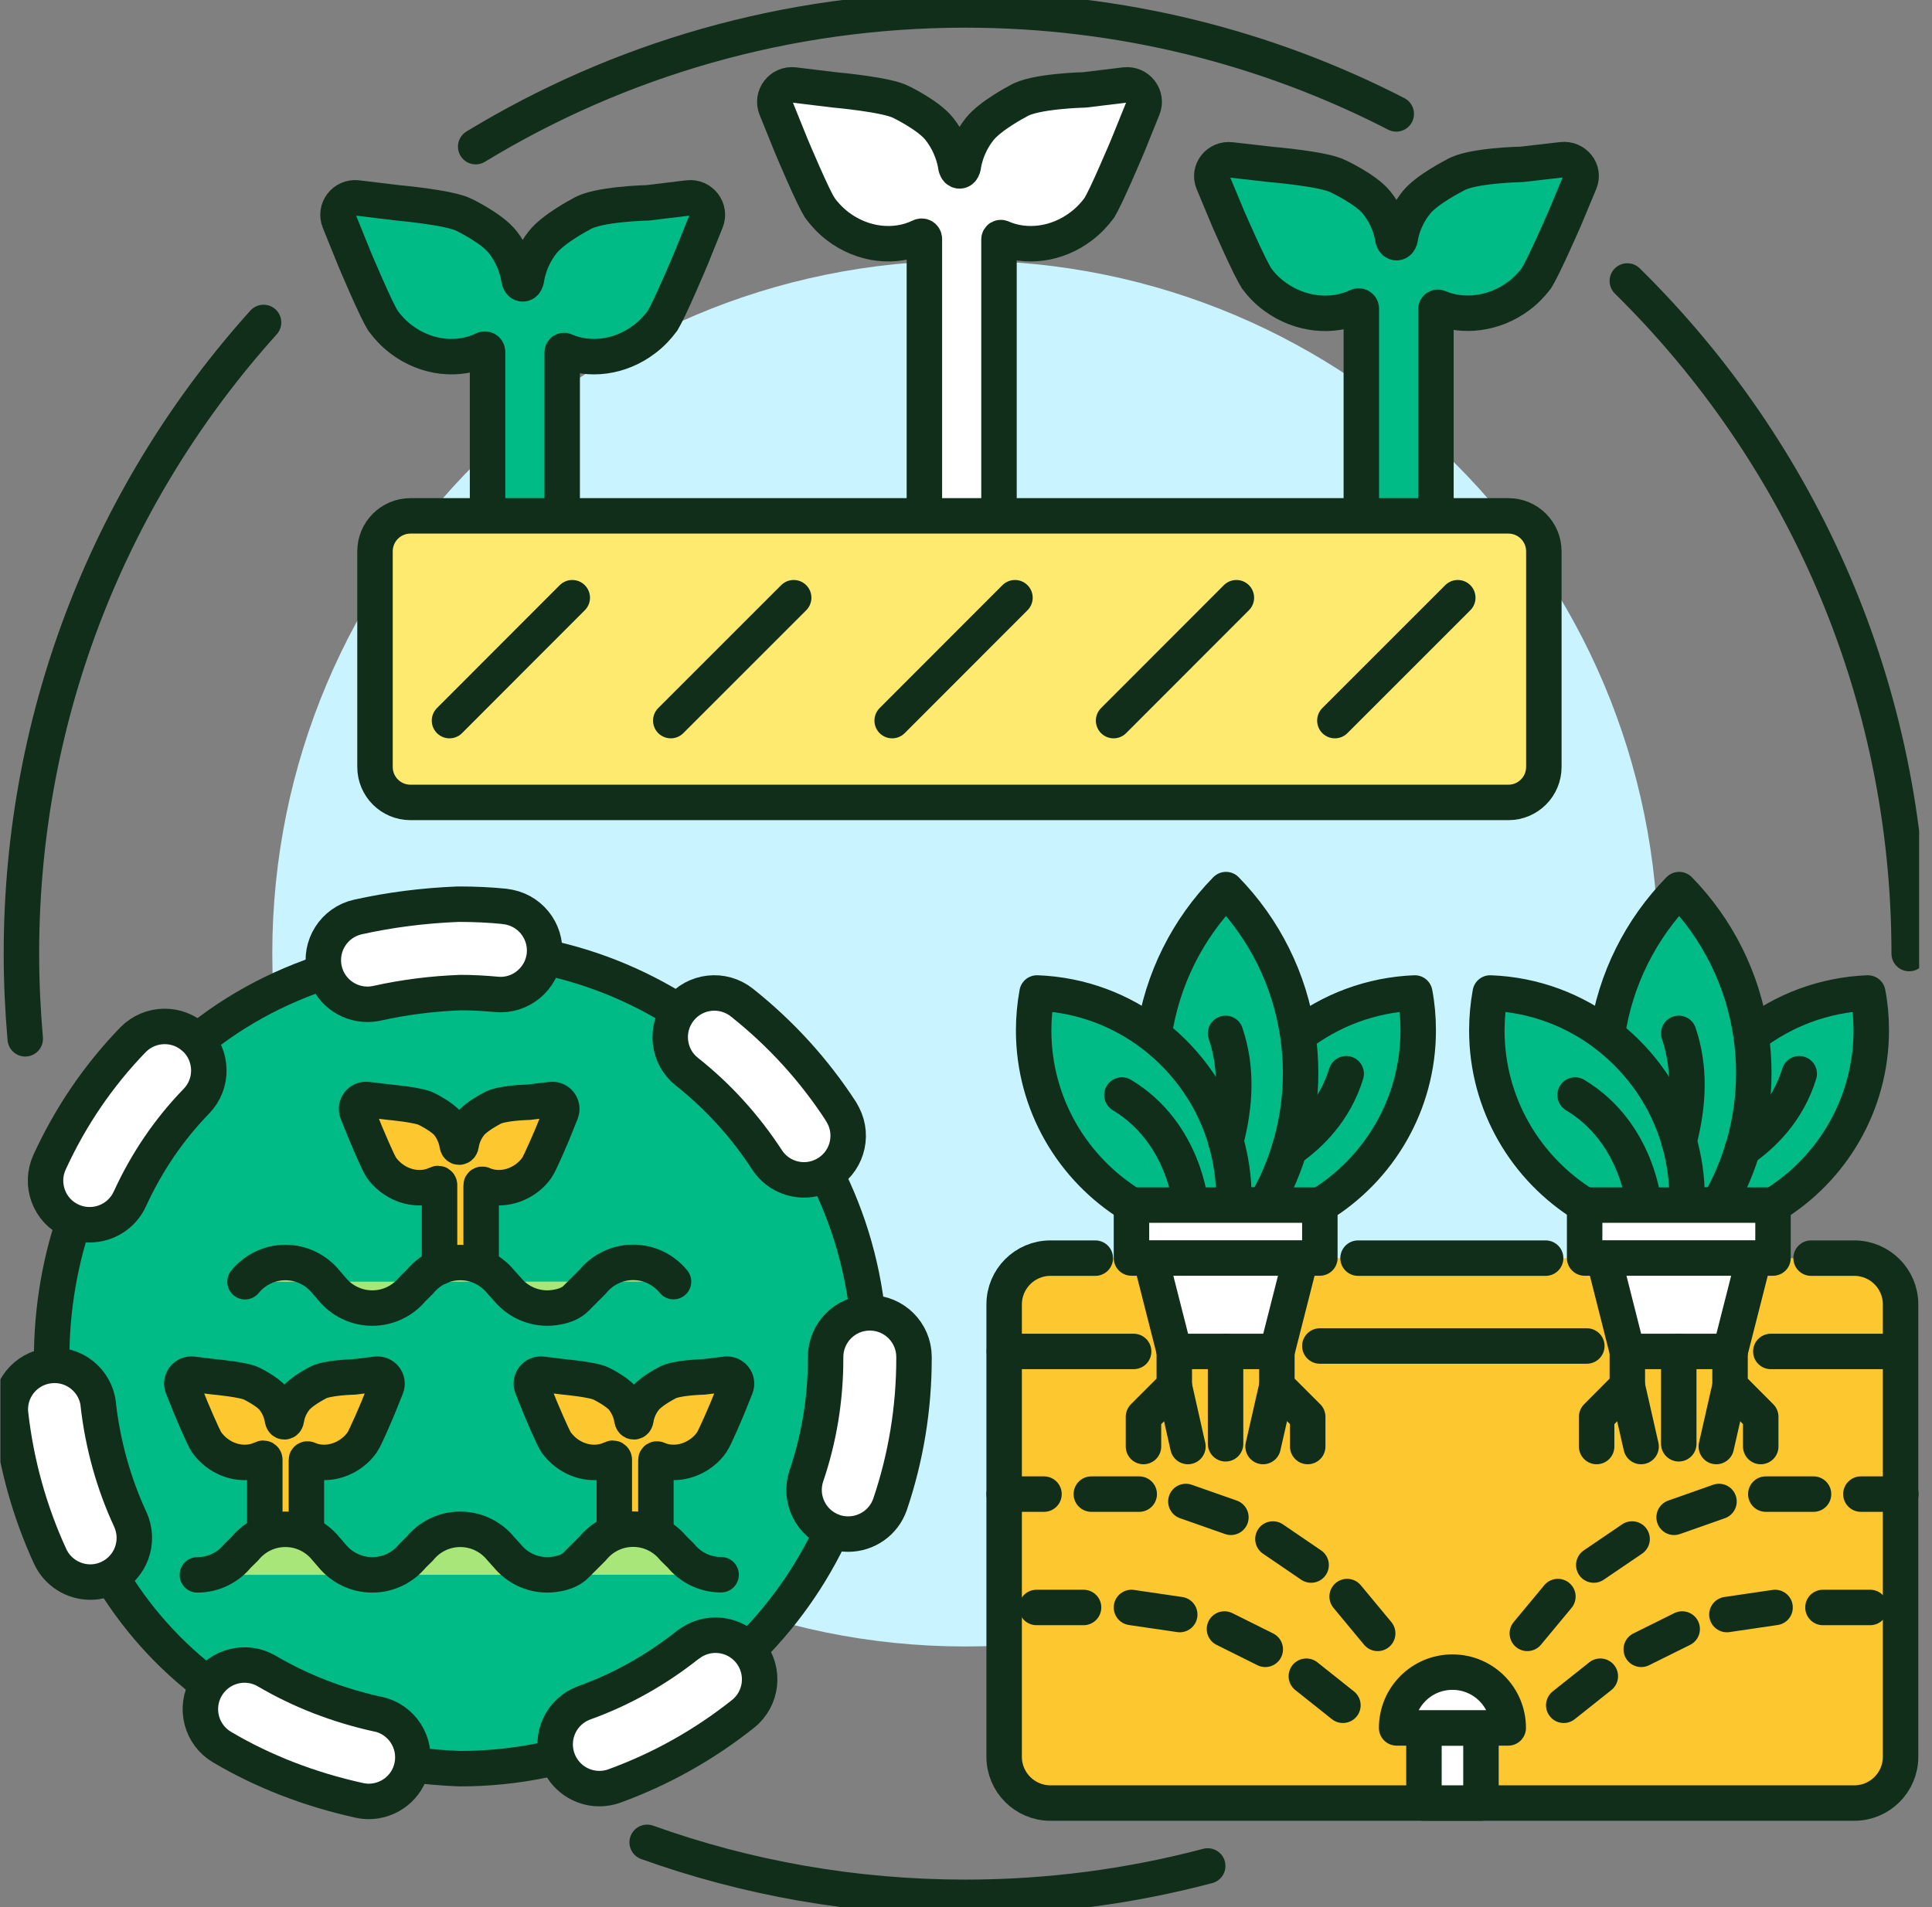
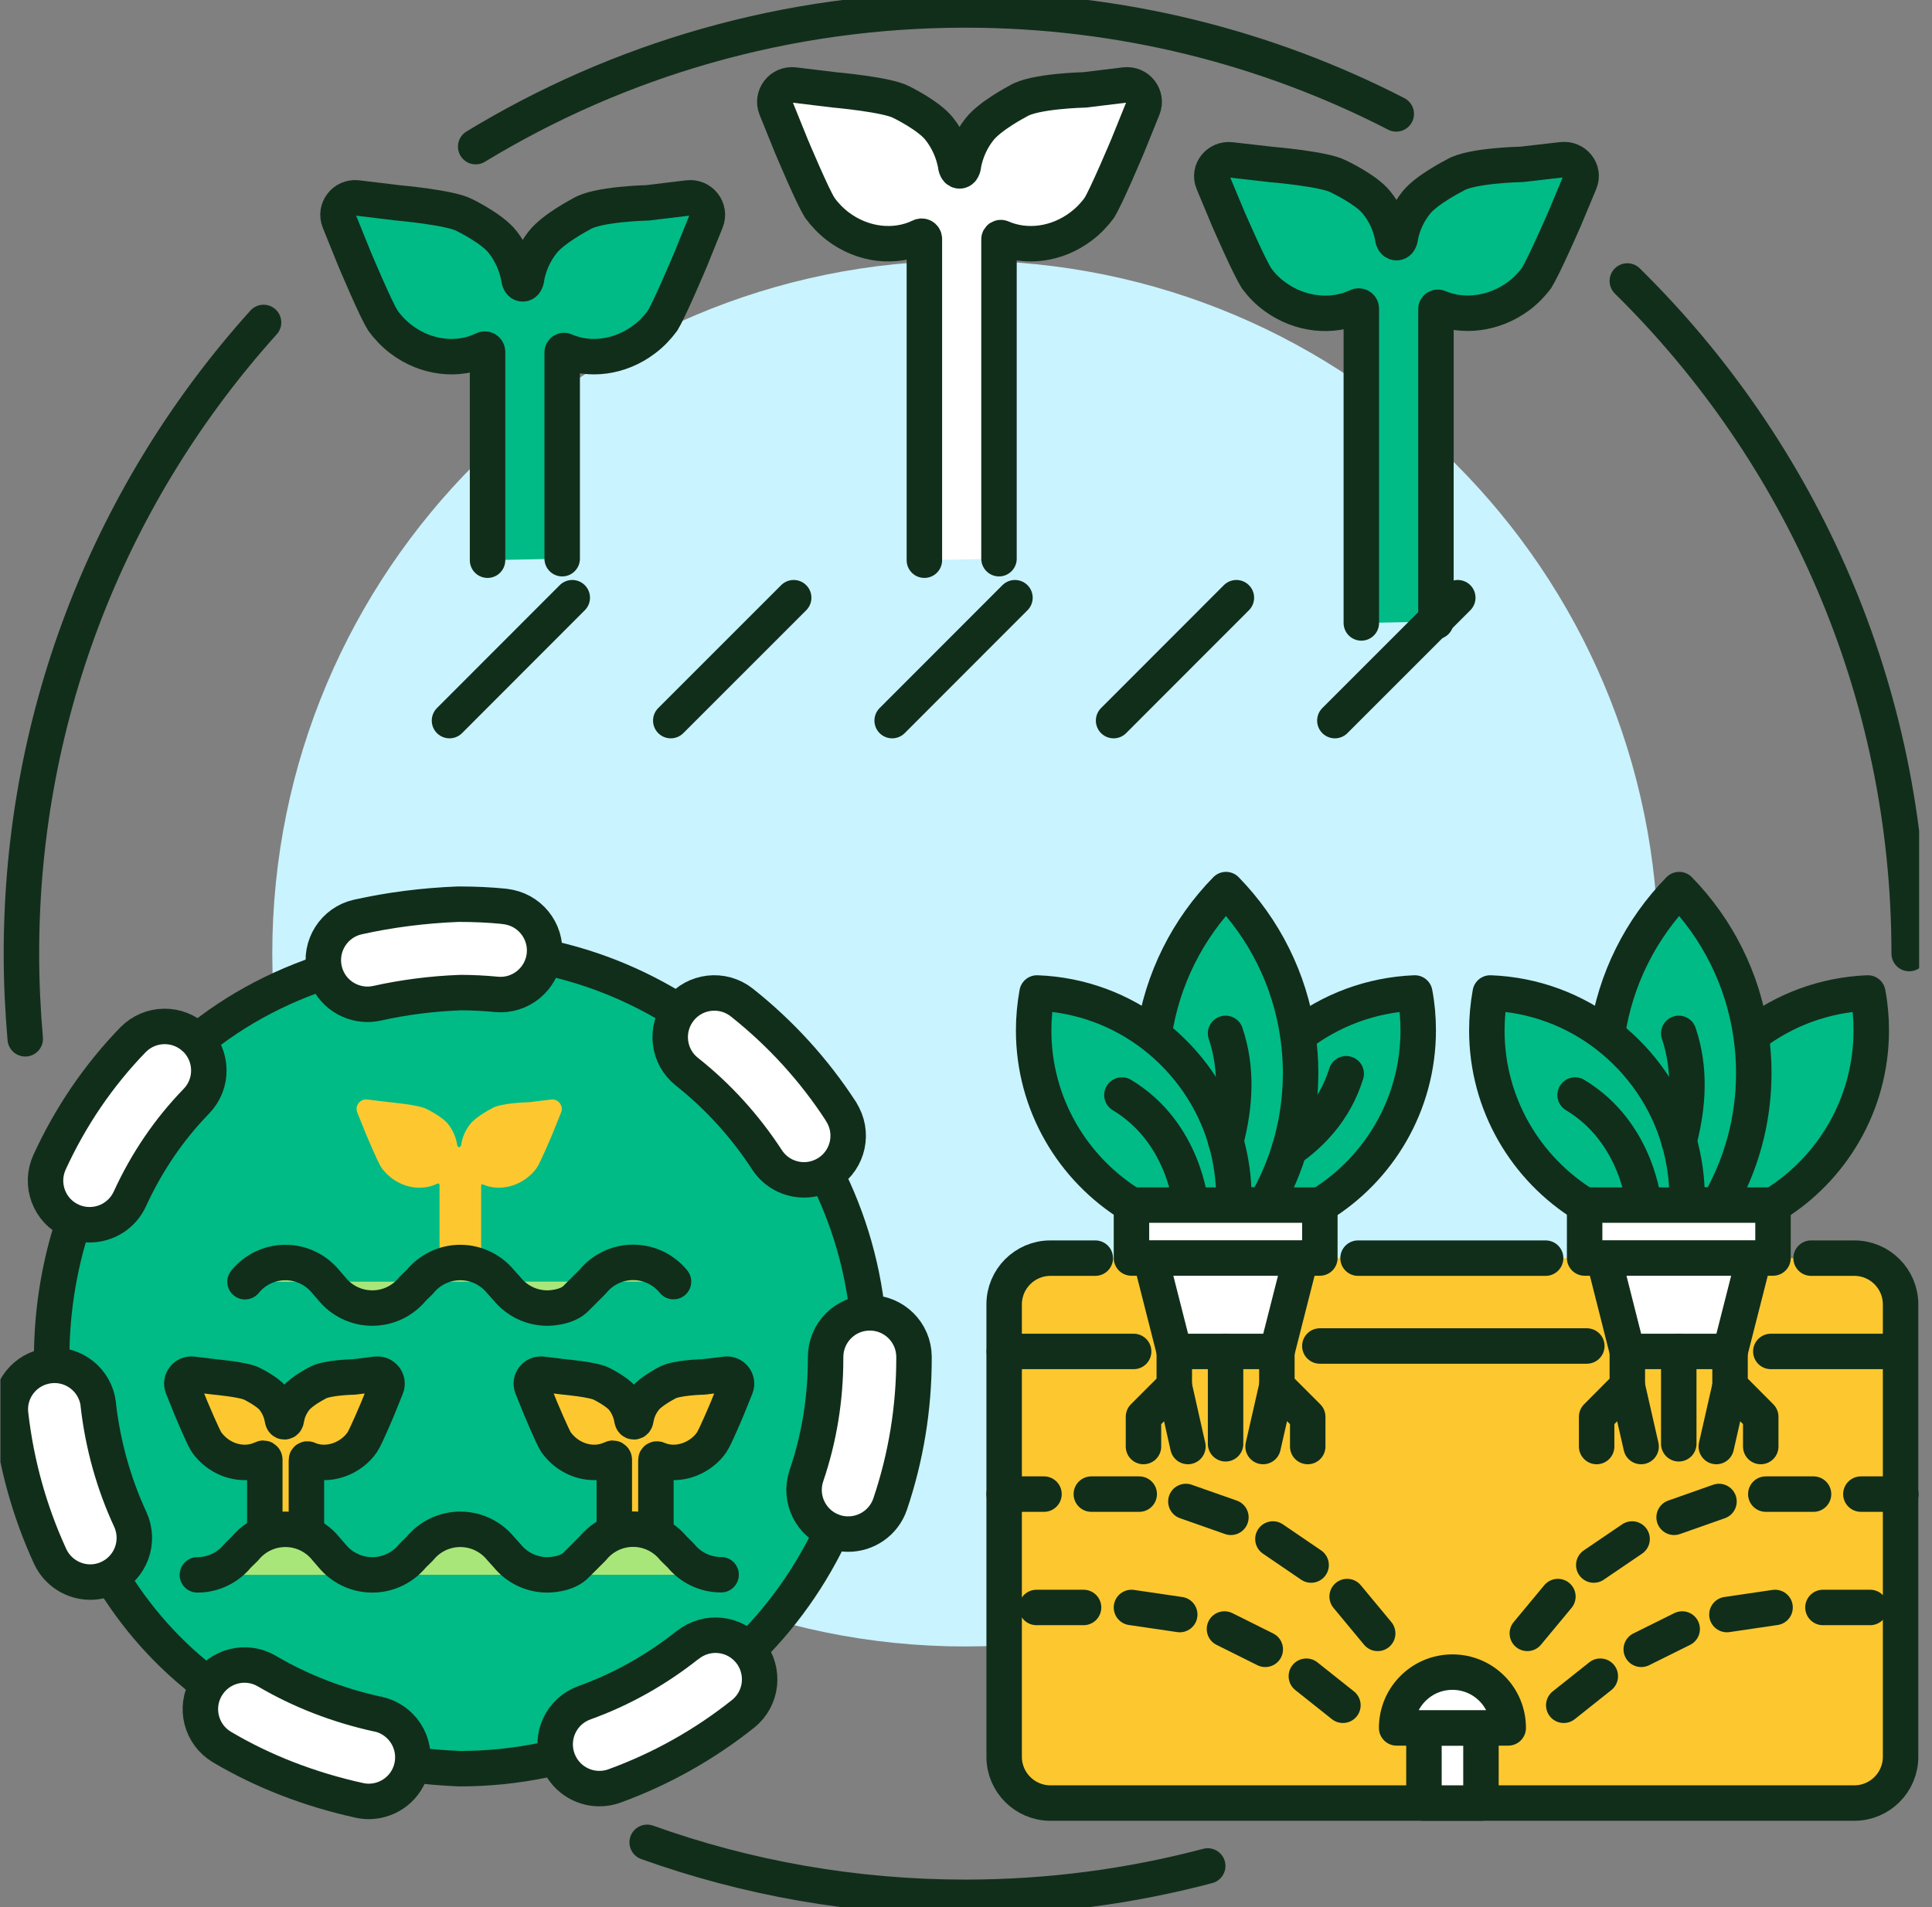
<svg xmlns="http://www.w3.org/2000/svg" width="79" height="78" viewBox="0 0 79 78" fill="none">
  <rect x="0" y="0" width="79" height="78" fill="#808080" stroke="none" />
  <g clip-path="url(#clip0_2750_5023)">
    <path d="M66.542 11.491C73.654 18.492 78.067 28.231 78.067 38.997" stroke="#112E1A" stroke-width="1.45" stroke-linecap="round" stroke-linejoin="round" />
    <path d="M19.451 5.997C25.286 2.449 32.142 0.407 39.471 0.407C45.819 0.407 51.81 1.941 57.093 4.658" stroke="#112E1A" stroke-width="1.45" stroke-linecap="round" stroke-linejoin="round" />
    <path d="M1.032 42.483C0.932 41.334 0.876 40.174 0.876 38.997C0.876 29.073 4.619 20.026 10.777 13.187" stroke="#112E1A" stroke-width="1.45" stroke-linecap="round" stroke-linejoin="round" />
    <path d="M49.384 76.31C46.221 77.147 42.896 77.593 39.471 77.593C34.908 77.593 30.524 76.801 26.463 75.345" stroke="#112E1A" stroke-width="1.45" stroke-linecap="round" stroke-linejoin="round" />
    <path d="M39.471 67.334C55.121 67.334 67.808 54.647 67.808 38.997C67.808 23.347 55.121 10.66 39.471 10.66C23.821 10.66 11.134 23.347 11.134 38.997C11.134 54.647 23.821 67.334 39.471 67.334Z" fill="#C9F3FF" />
    <path d="M74.056 51.453H75.824C76.867 51.453 77.715 52.301 77.715 53.344V71.847C77.715 72.89 76.867 73.738 75.824 73.738H42.952C41.908 73.738 41.06 72.89 41.06 71.847V53.344C41.06 52.301 41.908 51.453 42.952 51.453H44.787" fill="#FDC82F" />
    <path d="M74.056 51.453H75.824C76.867 51.453 77.715 52.301 77.715 53.344V71.847C77.715 72.89 76.867 73.738 75.824 73.738H42.952C41.908 73.738 41.06 72.89 41.06 71.847V53.344C41.06 52.301 41.908 51.453 42.952 51.453H44.787" stroke="#112E1A" stroke-width="1.45" stroke-linecap="round" stroke-linejoin="round" />
    <path d="M55.531 51.453H63.201" stroke="#112E1A" stroke-width="1.45" stroke-linecap="round" stroke-linejoin="round" />
    <path d="M41.066 55.269H46.355" stroke="#112E1A" stroke-width="1.45" stroke-linecap="round" stroke-linejoin="round" />
    <path d="M77.659 55.269H72.41" stroke="#112E1A" stroke-width="1.45" stroke-linecap="round" stroke-linejoin="round" />
    <path d="M53.969 55.046H64.885" stroke="#112E1A" stroke-width="1.45" stroke-linecap="round" stroke-linejoin="round" />
    <path d="M53.071 42.35C54.404 41.318 56.055 40.682 57.851 40.609C57.946 41.106 57.991 41.614 57.991 42.138C57.991 45.167 56.379 47.828 53.969 49.295H49.557" fill="#00BB86" />
    <path d="M53.071 42.35C54.404 41.318 56.055 40.682 57.851 40.609C57.946 41.106 57.991 41.614 57.991 42.138C57.991 45.167 56.379 47.828 53.969 49.295H49.557" stroke="#112E1A" stroke-width="1.45" stroke-linecap="round" stroke-linejoin="round" />
    <path d="M47.185 42.344C47.515 40.04 48.575 37.971 50.131 36.381C51.682 37.971 52.741 40.04 53.071 42.344C53.143 42.846 53.182 43.359 53.182 43.878C53.182 45.853 52.652 47.694 51.721 49.283H48.301" fill="#00BB86" />
    <path d="M47.185 42.344C47.515 40.04 48.575 37.971 50.131 36.381C51.682 37.971 52.741 40.04 53.071 42.344C53.143 42.846 53.182 43.359 53.182 43.878C53.182 45.853 52.652 47.694 51.721 49.283H48.301" stroke="#112E1A" stroke-width="1.45" stroke-linecap="round" stroke-linejoin="round" />
    <path d="M46.265 49.283C43.867 47.805 42.266 45.161 42.266 42.138C42.266 41.614 42.316 41.106 42.405 40.609C44.201 40.676 45.852 41.312 47.186 42.344C48.58 43.426 49.634 44.932 50.131 46.678C50.337 47.409 50.454 48.185 50.454 48.982C50.454 49.083 50.454 49.183 50.454 49.283" fill="#00BB86" />
    <path d="M46.265 49.283C43.867 47.805 42.266 45.161 42.266 42.138C42.266 41.614 42.316 41.106 42.405 40.609C44.201 40.676 45.852 41.312 47.186 42.344C48.58 43.426 49.634 44.932 50.131 46.678C50.337 47.409 50.454 48.185 50.454 48.982C50.454 49.083 50.454 49.183 50.454 49.283" stroke="#112E1A" stroke-width="1.45" stroke-linecap="round" stroke-linejoin="round" />
    <path d="M48.692 49.3C48.692 49.3 48.458 46.333 45.875 44.782" stroke="#112E1A" stroke-width="1.45" stroke-linecap="round" stroke-linejoin="round" />
    <path d="M50.114 42.261C50.594 43.677 50.522 45.161 50.125 46.678" stroke="#112E1A" stroke-width="1.45" stroke-linecap="round" stroke-linejoin="round" />
    <path d="M52.72 47.002C53.568 46.416 54.577 45.434 55.046 43.912" stroke="#112E1A" stroke-width="1.45" stroke-linecap="round" stroke-linejoin="round" />
    <path d="M47.047 51.453L48.017 55.269H52.218L53.188 51.453" fill="white" />
    <path d="M47.047 51.453L48.017 55.269H52.218L53.188 51.453" stroke="#112E1A" stroke-width="1.45" stroke-linecap="round" stroke-linejoin="round" />
    <path d="M53.969 49.283H46.266V51.448H53.969V49.283Z" fill="white" stroke="#112E1A" stroke-width="1.45" stroke-linecap="round" stroke-linejoin="round" />
    <path d="M50.114 59.045V55.269" stroke="#112E1A" stroke-width="1.45" stroke-linecap="round" stroke-linejoin="round" />
    <path d="M48.017 55.269V56.68L46.757 57.941V59.157" stroke="#112E1A" stroke-width="1.45" stroke-linecap="round" stroke-linejoin="round" />
    <path d="M48.017 56.68L48.574 59.157" stroke="#112E1A" stroke-width="1.45" stroke-linecap="round" stroke-linejoin="round" />
    <path d="M52.212 55.269V56.68L53.473 57.941V59.157" stroke="#112E1A" stroke-width="1.45" stroke-linecap="round" stroke-linejoin="round" />
    <path d="M52.212 56.68L51.648 59.157" stroke="#112E1A" stroke-width="1.45" stroke-linecap="round" stroke-linejoin="round" />
    <path d="M71.596 42.35C72.929 41.318 74.58 40.682 76.376 40.609C76.471 41.106 76.516 41.614 76.516 42.138C76.516 45.167 74.904 47.828 72.494 49.295H69.181" fill="#00BB86" />
    <path d="M71.596 42.35C72.929 41.318 74.58 40.682 76.376 40.609C76.471 41.106 76.516 41.614 76.516 42.138C76.516 45.167 74.904 47.828 72.494 49.295H69.181" stroke="#112E1A" stroke-width="1.45" stroke-linecap="round" stroke-linejoin="round" />
    <path d="M65.717 42.344C66.046 40.04 67.106 37.971 68.662 36.381C70.213 37.971 71.273 40.04 71.602 42.344C71.674 42.846 71.713 43.359 71.713 43.878C71.713 45.853 71.183 47.694 70.252 49.283H65.918" fill="#00BB86" />
    <path d="M65.717 42.344C66.046 40.04 67.106 37.971 68.662 36.381C70.213 37.971 71.273 40.04 71.602 42.344C71.674 42.846 71.713 43.359 71.713 43.878C71.713 45.853 71.183 47.694 70.252 49.283H65.918" stroke="#112E1A" stroke-width="1.45" stroke-linecap="round" stroke-linejoin="round" />
    <path d="M64.796 49.283C62.398 47.805 60.797 45.161 60.797 42.138C60.797 41.614 60.847 41.106 60.936 40.609C62.733 40.676 64.384 41.312 65.717 42.344C67.111 43.426 68.166 44.932 68.662 46.678C68.868 47.409 68.986 48.185 68.986 48.982C68.986 49.083 68.986 49.183 68.986 49.283" fill="#00BB86" />
    <path d="M64.796 49.283C62.398 47.805 60.797 45.161 60.797 42.138C60.797 41.614 60.847 41.106 60.936 40.609C62.733 40.676 64.384 41.312 65.717 42.344C67.111 43.426 68.166 44.932 68.662 46.678C68.868 47.409 68.986 48.185 68.986 48.982C68.986 49.083 68.986 49.183 68.986 49.283" stroke="#112E1A" stroke-width="1.45" stroke-linecap="round" stroke-linejoin="round" />
    <path d="M67.223 49.3C67.223 49.3 66.989 46.333 64.406 44.782" stroke="#112E1A" stroke-width="1.45" stroke-linecap="round" stroke-linejoin="round" />
    <path d="M68.645 42.261C69.125 43.677 69.053 45.161 68.657 46.678" stroke="#112E1A" stroke-width="1.45" stroke-linecap="round" stroke-linejoin="round" />
-     <path d="M71.245 47.002C72.093 46.416 73.103 45.434 73.571 43.912" stroke="#112E1A" stroke-width="1.45" stroke-linecap="round" stroke-linejoin="round" />
    <path d="M65.577 51.453L66.542 55.269H70.748L71.719 51.453" fill="white" />
    <path d="M65.577 51.453L66.542 55.269H70.748L71.719 51.453" stroke="#112E1A" stroke-width="1.45" stroke-linecap="round" stroke-linejoin="round" />
    <path d="M72.499 49.283H64.796V51.448H72.499V49.283Z" fill="white" stroke="#112E1A" stroke-width="1.45" stroke-linecap="round" stroke-linejoin="round" />
    <path d="M68.645 59.045V55.269" stroke="#112E1A" stroke-width="1.45" stroke-linecap="round" stroke-linejoin="round" />
    <path d="M66.542 55.269V56.68L65.287 57.941V59.157" stroke="#112E1A" stroke-width="1.45" stroke-linecap="round" stroke-linejoin="round" />
    <path d="M66.542 56.68L67.105 59.157" stroke="#112E1A" stroke-width="1.45" stroke-linecap="round" stroke-linejoin="round" />
    <path d="M70.742 55.269V56.68L71.997 57.941V59.157" stroke="#112E1A" stroke-width="1.45" stroke-linecap="round" stroke-linejoin="round" />
    <path d="M70.743 56.68L70.18 59.157" stroke="#112E1A" stroke-width="1.45" stroke-linecap="round" stroke-linejoin="round" />
    <path d="M63.942 69.739L65.437 68.55" stroke="#112E1A" stroke-width="1.45" stroke-linecap="round" stroke-linejoin="round" />
    <path d="M67.111 67.451L68.785 66.62" stroke="#112E1A" stroke-width="1.45" stroke-linecap="round" stroke-linejoin="round" />
    <path d="M70.614 66.029L72.583 65.739" stroke="#112E1A" stroke-width="1.45" stroke-linecap="round" stroke-linejoin="round" />
    <path d="M74.541 65.739H76.471" stroke="#112E1A" stroke-width="1.45" stroke-linecap="round" stroke-linejoin="round" />
    <path d="M62.453 66.799L63.703 65.293" stroke="#112E1A" stroke-width="1.45" stroke-linecap="round" stroke-linejoin="round" />
    <path d="M65.17 64.004L66.737 62.939" stroke="#112E1A" stroke-width="1.45" stroke-linecap="round" stroke-linejoin="round" />
    <path d="M68.455 62.052L70.29 61.405" stroke="#112E1A" stroke-width="1.45" stroke-linecap="round" stroke-linejoin="round" />
    <path d="M72.204 61.103H74.156" stroke="#112E1A" stroke-width="1.45" stroke-linecap="round" stroke-linejoin="round" />
    <path d="M76.092 61.103H77.726" stroke="#112E1A" stroke-width="1.45" stroke-linecap="round" stroke-linejoin="round" />
    <path d="M56.334 66.799L55.085 65.293" stroke="#112E1A" stroke-width="1.45" stroke-linecap="round" stroke-linejoin="round" />
    <path d="M53.612 64.004L52.05 62.939" stroke="#112E1A" stroke-width="1.45" stroke-linecap="round" stroke-linejoin="round" />
    <path d="M50.332 62.052L48.491 61.405" stroke="#112E1A" stroke-width="1.45" stroke-linecap="round" stroke-linejoin="round" />
    <path d="M46.583 61.103H44.625" stroke="#112E1A" stroke-width="1.45" stroke-linecap="round" stroke-linejoin="round" />
    <path d="M42.689 61.103H41.06" stroke="#112E1A" stroke-width="1.45" stroke-linecap="round" stroke-linejoin="round" />
    <path d="M54.912 69.739L53.417 68.55" stroke="#112E1A" stroke-width="1.45" stroke-linecap="round" stroke-linejoin="round" />
    <path d="M51.737 67.451L50.069 66.62" stroke="#112E1A" stroke-width="1.45" stroke-linecap="round" stroke-linejoin="round" />
    <path d="M48.24 66.029L46.266 65.739" stroke="#112E1A" stroke-width="1.45" stroke-linecap="round" stroke-linejoin="round" />
    <path d="M44.307 65.739H42.383" stroke="#112E1A" stroke-width="1.45" stroke-linecap="round" stroke-linejoin="round" />
    <path d="M60.557 70.665H58.226V73.738H60.557V70.665Z" fill="white" stroke="#112E1A" stroke-width="1.45" stroke-linecap="round" stroke-linejoin="round" />
    <path d="M61.672 70.665C61.672 69.404 60.651 68.383 59.391 68.383C58.13 68.383 57.109 69.404 57.109 70.665H61.672Z" fill="white" stroke="#112E1A" stroke-width="1.45" stroke-linecap="round" stroke-linejoin="round" />
    <path d="M35.572 55.559C35.572 64.824 28.064 72.332 18.799 72.332C-3.453 71.451 -3.447 39.661 18.799 38.779C28.064 38.779 35.572 46.288 35.572 55.553V55.559Z" fill="#00BB86" stroke="#112E1A" stroke-width="1.45" stroke-linecap="round" stroke-linejoin="round" />
    <path d="M7.993 42.489C7.279 41.792 6.136 41.809 5.438 42.523C4.033 43.973 2.884 45.658 2.025 47.532C1.612 48.441 2.008 49.512 2.917 49.925C3.163 50.036 3.414 50.087 3.665 50.087C4.351 50.087 5.003 49.696 5.31 49.032C5.996 47.532 6.911 46.188 8.027 45.038C8.724 44.325 8.707 43.181 7.993 42.484V42.489Z" fill="white" stroke="#112E1A" stroke-width="1.45" stroke-linecap="round" stroke-linejoin="round" />
    <path d="M15.468 70.107C13.811 69.744 12.283 69.147 10.916 68.344C10.057 67.837 8.953 68.121 8.445 68.98C7.937 69.839 8.222 70.944 9.081 71.451C10.771 72.45 12.662 73.18 14.687 73.627C14.815 73.655 14.949 73.671 15.078 73.671C15.909 73.671 16.656 73.097 16.84 72.254C17.052 71.278 16.439 70.319 15.462 70.101L15.468 70.107Z" fill="white" stroke="#112E1A" stroke-width="1.45" stroke-linecap="round" stroke-linejoin="round" />
    <path d="M4.021 57.433C3.904 56.44 3.006 55.732 2.019 55.849C1.026 55.966 0.317 56.858 0.435 57.851C0.669 59.882 1.215 61.834 2.052 63.653C2.359 64.311 3.012 64.701 3.692 64.701C3.943 64.701 4.205 64.646 4.445 64.534C5.349 64.116 5.745 63.045 5.327 62.136C4.646 60.668 4.205 59.084 4.016 57.433H4.021Z" fill="white" stroke="#112E1A" stroke-width="1.45" stroke-linecap="round" stroke-linejoin="round" />
    <path d="M37.374 55.486C37.368 54.493 36.56 53.69 35.567 53.69H35.556C34.557 53.696 33.754 54.51 33.759 55.509V55.559C33.759 57.205 33.497 58.817 32.973 60.356C32.655 61.299 33.162 62.325 34.105 62.643C34.295 62.71 34.49 62.738 34.685 62.738C35.438 62.738 36.141 62.264 36.398 61.511C37.045 59.597 37.374 57.589 37.374 55.553V55.481V55.486Z" fill="white" stroke="#112E1A" stroke-width="1.45" stroke-linecap="round" stroke-linejoin="round" />
    <path d="M20.633 37.067C20.025 37.006 19.406 36.978 18.798 36.978C18.776 36.978 18.748 36.978 18.726 36.978C17.309 37.034 15.931 37.212 14.631 37.502C13.661 37.72 13.047 38.685 13.264 39.661C13.454 40.503 14.196 41.072 15.027 41.072C15.155 41.072 15.289 41.056 15.423 41.028C16.5 40.788 17.649 40.637 18.837 40.593C19.323 40.593 19.808 40.62 20.288 40.665C21.28 40.765 22.162 40.035 22.262 39.047C22.357 38.054 21.632 37.173 20.645 37.073L20.633 37.067Z" fill="white" stroke="#112E1A" stroke-width="1.45" stroke-linecap="round" stroke-linejoin="round" />
    <path d="M34.395 45.462C33.291 43.761 31.924 42.261 30.334 41C29.553 40.381 28.415 40.509 27.796 41.29C27.177 42.071 27.305 43.209 28.086 43.828C29.369 44.843 30.468 46.059 31.36 47.426C31.706 47.961 32.286 48.252 32.878 48.252C33.212 48.252 33.553 48.157 33.859 47.961C34.696 47.42 34.936 46.299 34.389 45.462H34.395Z" fill="white" stroke="#112E1A" stroke-width="1.45" stroke-linecap="round" stroke-linejoin="round" />
    <path d="M28.131 67.262C26.848 68.283 25.425 69.086 23.891 69.638C22.954 69.979 22.469 71.011 22.809 71.953C23.077 72.69 23.768 73.147 24.505 73.147C24.711 73.147 24.918 73.114 25.118 73.041C27.02 72.349 28.794 71.356 30.384 70.09C31.165 69.466 31.288 68.333 30.669 67.552C30.044 66.771 28.912 66.648 28.131 67.268V67.262Z" fill="white" stroke="#112E1A" stroke-width="1.45" stroke-linecap="round" stroke-linejoin="round" />
    <path d="M17.973 51.816V48.463C17.973 48.413 17.923 48.385 17.878 48.407C17.315 48.686 16.578 48.614 16.004 48.173C15.842 48.05 15.708 47.906 15.597 47.755C15.457 47.554 14.955 46.355 14.955 46.355L14.609 45.496C14.498 45.222 14.721 44.932 15.017 44.966L15.937 45.077C15.937 45.077 17.131 45.183 17.449 45.356C17.449 45.356 18.079 45.663 18.324 45.97C18.514 46.215 18.637 46.494 18.687 46.779C18.687 46.779 18.693 46.913 18.776 46.913C18.86 46.913 18.866 46.767 18.866 46.767C18.916 46.483 19.038 46.21 19.228 45.97C19.474 45.657 20.104 45.334 20.104 45.334C20.461 45.1 21.616 45.077 21.616 45.077L22.536 44.966C22.826 44.932 23.055 45.222 22.943 45.496L22.597 46.355C22.597 46.355 22.095 47.554 21.956 47.749C21.844 47.911 21.71 48.05 21.549 48.173C20.991 48.597 20.288 48.681 19.736 48.435C19.708 48.424 19.674 48.441 19.674 48.474V51.788" fill="#FDC82F" />
-     <path d="M17.973 51.816V48.463C17.973 48.413 17.923 48.385 17.878 48.407C17.315 48.686 16.578 48.614 16.004 48.173C15.842 48.05 15.708 47.906 15.597 47.755C15.457 47.554 14.955 46.355 14.955 46.355L14.609 45.496C14.498 45.222 14.721 44.932 15.017 44.966L15.937 45.077C15.937 45.077 17.131 45.183 17.449 45.356C17.449 45.356 18.079 45.663 18.324 45.97C18.514 46.215 18.637 46.494 18.687 46.779C18.687 46.779 18.693 46.913 18.776 46.913C18.86 46.913 18.866 46.767 18.866 46.767C18.916 46.483 19.038 46.21 19.228 45.97C19.474 45.657 20.104 45.334 20.104 45.334C20.461 45.1 21.616 45.077 21.616 45.077L22.536 44.966C22.826 44.932 23.055 45.222 22.943 45.496L22.597 46.355C22.597 46.355 22.095 47.554 21.956 47.749C21.844 47.911 21.71 48.05 21.549 48.173C20.991 48.597 20.288 48.681 19.736 48.435C19.708 48.424 19.674 48.441 19.674 48.474V51.788" stroke="#112E1A" stroke-width="1.45" stroke-linecap="round" stroke-linejoin="round" />
    <path d="M10.828 63.05V59.698C10.828 59.648 10.777 59.62 10.733 59.642C10.169 59.921 9.433 59.849 8.858 59.408C8.697 59.285 8.563 59.14 8.451 58.989C8.312 58.789 7.81 57.589 7.81 57.589L7.464 56.73C7.352 56.457 7.575 56.167 7.871 56.2L8.791 56.312C8.791 56.312 9.985 56.418 10.303 56.591C10.303 56.591 10.934 56.898 11.179 57.205C11.369 57.45 11.491 57.729 11.541 58.013C11.541 58.013 11.547 58.147 11.631 58.147C11.714 58.147 11.72 58.002 11.72 58.002C11.77 57.718 11.893 57.444 12.083 57.205C12.328 56.892 12.958 56.569 12.958 56.569C13.315 56.334 14.47 56.312 14.47 56.312L15.39 56.2C15.681 56.167 15.909 56.457 15.798 56.73L15.452 57.589C15.452 57.589 14.95 58.789 14.81 58.984C14.699 59.146 14.565 59.285 14.403 59.408C13.845 59.832 13.142 59.916 12.59 59.67C12.562 59.659 12.529 59.676 12.529 59.709V63.023" fill="#FDC82F" />
    <path d="M10.828 63.05V59.698C10.828 59.648 10.777 59.62 10.733 59.642C10.169 59.921 9.433 59.849 8.858 59.408C8.697 59.285 8.563 59.14 8.451 58.989C8.312 58.789 7.81 57.589 7.81 57.589L7.464 56.73C7.352 56.457 7.575 56.167 7.871 56.2L8.791 56.312C8.791 56.312 9.985 56.418 10.303 56.591C10.303 56.591 10.934 56.898 11.179 57.205C11.369 57.45 11.491 57.729 11.541 58.013C11.541 58.013 11.547 58.147 11.631 58.147C11.714 58.147 11.72 58.002 11.72 58.002C11.77 57.718 11.893 57.444 12.083 57.205C12.328 56.892 12.958 56.569 12.958 56.569C13.315 56.334 14.47 56.312 14.47 56.312L15.39 56.2C15.681 56.167 15.909 56.457 15.798 56.73L15.452 57.589C15.452 57.589 14.95 58.789 14.81 58.984C14.699 59.146 14.565 59.285 14.403 59.408C13.845 59.832 13.142 59.916 12.59 59.67C12.562 59.659 12.529 59.676 12.529 59.709V63.023" stroke="#112E1A" stroke-width="1.45" stroke-linecap="round" stroke-linejoin="round" />
    <path d="M25.119 63.05V59.698C25.119 59.648 25.068 59.62 25.024 59.642C24.46 59.921 23.724 59.849 23.149 59.408C22.988 59.285 22.854 59.14 22.742 58.989C22.603 58.789 22.101 57.589 22.101 57.589L21.755 56.73C21.643 56.457 21.866 56.167 22.162 56.2L23.082 56.312C23.082 56.312 24.276 56.418 24.594 56.591C24.594 56.591 25.224 56.898 25.47 57.205C25.66 57.45 25.782 57.729 25.832 58.013C25.832 58.013 25.838 58.147 25.922 58.147C26.005 58.147 26.011 58.002 26.011 58.002C26.061 57.718 26.184 57.444 26.374 57.205C26.619 56.892 27.249 56.569 27.249 56.569C27.606 56.334 28.761 56.312 28.761 56.312L29.681 56.2C29.971 56.167 30.2 56.457 30.089 56.73L29.743 57.589C29.743 57.589 29.241 58.789 29.101 58.984C28.99 59.146 28.856 59.285 28.694 59.408C28.136 59.832 27.433 59.916 26.881 59.67C26.853 59.659 26.82 59.676 26.82 59.709V63.023" fill="#FDC82F" />
    <path d="M25.119 63.05V59.698C25.119 59.648 25.068 59.62 25.024 59.642C24.46 59.921 23.724 59.849 23.149 59.408C22.988 59.285 22.854 59.14 22.742 58.989C22.603 58.789 22.101 57.589 22.101 57.589L21.755 56.73C21.643 56.457 21.866 56.167 22.162 56.2L23.082 56.312C23.082 56.312 24.276 56.418 24.594 56.591C24.594 56.591 25.224 56.898 25.47 57.205C25.66 57.45 25.782 57.729 25.832 58.013C25.832 58.013 25.838 58.147 25.922 58.147C26.005 58.147 26.011 58.002 26.011 58.002C26.061 57.718 26.184 57.444 26.374 57.205C26.619 56.892 27.249 56.569 27.249 56.569C27.606 56.334 28.761 56.312 28.761 56.312L29.681 56.2C29.971 56.167 30.2 56.457 30.089 56.73L29.743 57.589C29.743 57.589 29.241 58.789 29.101 58.984C28.99 59.146 28.856 59.285 28.694 59.408C28.136 59.832 27.433 59.916 26.881 59.67C26.853 59.659 26.82 59.676 26.82 59.709V63.023" stroke="#112E1A" stroke-width="1.45" stroke-linecap="round" stroke-linejoin="round" />
    <path d="M27.54 52.413C27.149 51.933 26.552 51.626 25.889 51.626C25.225 51.626 24.628 51.933 24.237 52.413L23.574 53.077C23.183 53.506 22.385 53.495 22.385 53.495C21.716 53.495 21.125 53.188 20.734 52.708L20.472 52.418C20.082 51.939 19.485 51.632 18.821 51.632C18.157 51.632 17.56 51.939 17.17 52.418L16.874 52.708C16.484 53.188 15.887 53.495 15.223 53.495C14.559 53.495 13.962 53.188 13.572 52.708L13.321 52.418C12.93 51.939 12.334 51.632 11.67 51.632C11.006 51.632 10.409 51.939 10.019 52.418" fill="#A9E67A" />
    <path d="M27.54 52.413C27.149 51.933 26.552 51.626 25.889 51.626C25.225 51.626 24.628 51.933 24.237 52.413L23.574 53.077C23.183 53.506 22.385 53.495 22.385 53.495C21.716 53.495 21.125 53.188 20.734 52.708L20.472 52.418C20.082 51.939 19.485 51.632 18.821 51.632C18.157 51.632 17.56 51.939 17.17 52.418L16.874 52.708C16.484 53.188 15.887 53.495 15.223 53.495C14.559 53.495 13.962 53.188 13.572 52.708L13.321 52.418C12.93 51.939 12.334 51.632 11.67 51.632C11.006 51.632 10.409 51.939 10.019 52.418" stroke="#112E1A" stroke-width="1.45" stroke-linecap="round" stroke-linejoin="round" />
    <path d="M29.486 64.4C28.817 64.4 28.225 64.093 27.835 63.614L27.539 63.324C27.149 62.844 26.552 62.537 25.888 62.537C25.224 62.537 24.627 62.844 24.237 63.324L23.573 63.987C23.183 64.417 22.385 64.406 22.385 64.406C21.716 64.406 21.124 64.099 20.734 63.619L20.472 63.329C20.081 62.849 19.484 62.543 18.82 62.543C18.157 62.543 17.56 62.849 17.169 63.329L16.874 63.619C16.483 64.099 15.886 64.406 15.223 64.406C14.559 64.406 13.962 64.099 13.571 63.619L13.32 63.329C12.93 62.849 12.333 62.543 11.669 62.543C11.005 62.543 10.409 62.849 10.018 63.329L9.722 63.619C9.332 64.099 8.735 64.406 8.071 64.406" fill="#A9E67A" />
    <path d="M29.486 64.4C28.817 64.4 28.225 64.093 27.835 63.614L27.539 63.324C27.149 62.844 26.552 62.537 25.888 62.537C25.224 62.537 24.627 62.844 24.237 63.324L23.573 63.987C23.183 64.417 22.385 64.406 22.385 64.406C21.716 64.406 21.124 64.099 20.734 63.619L20.472 63.329C20.081 62.849 19.484 62.543 18.82 62.543C18.157 62.543 17.56 62.849 17.169 63.329L16.874 63.619C16.483 64.099 15.886 64.406 15.223 64.406C14.559 64.406 13.962 64.099 13.571 63.619L13.32 63.329C12.93 62.849 12.333 62.543 11.669 62.543C11.005 62.543 10.409 62.849 10.018 63.329L9.722 63.619C9.332 64.099 8.735 64.406 8.071 64.406" stroke="#112E1A" stroke-width="1.45" stroke-linecap="round" stroke-linejoin="round" />
    <path d="M19.936 22.91V14.392C19.936 14.303 19.847 14.252 19.769 14.291C18.754 14.788 17.432 14.665 16.389 13.867C16.099 13.644 15.859 13.388 15.658 13.114V13.103C15.407 12.757 14.498 10.593 14.498 10.593L13.873 9.048C13.672 8.557 14.074 8.033 14.604 8.094L16.26 8.295C16.26 8.295 18.408 8.485 18.983 8.791C18.983 8.791 20.12 9.338 20.556 9.901C20.901 10.342 21.119 10.85 21.214 11.363C21.214 11.363 21.225 11.608 21.376 11.608C21.526 11.608 21.537 11.346 21.537 11.346C21.632 10.838 21.85 10.336 22.19 9.907C22.631 9.344 23.763 8.758 23.763 8.758C24.405 8.339 26.485 8.295 26.485 8.295L28.142 8.094C28.672 8.033 29.074 8.557 28.873 9.048L28.248 10.593C28.248 10.593 27.339 12.752 27.093 13.103V13.114C26.887 13.393 26.647 13.65 26.357 13.867C25.353 14.637 24.087 14.777 23.094 14.342C23.044 14.319 22.988 14.353 22.988 14.409V22.848" fill="#00BB86" />
    <path d="M19.936 22.91V14.392C19.936 14.303 19.847 14.252 19.769 14.291C18.754 14.788 17.432 14.665 16.389 13.867C16.099 13.644 15.859 13.388 15.658 13.114V13.103C15.407 12.757 14.498 10.593 14.498 10.593L13.873 9.048C13.672 8.557 14.074 8.033 14.604 8.094L16.26 8.295C16.26 8.295 18.408 8.485 18.983 8.791C18.983 8.791 20.12 9.338 20.556 9.901C20.901 10.342 21.119 10.85 21.214 11.363C21.214 11.363 21.225 11.608 21.376 11.608C21.526 11.608 21.537 11.346 21.537 11.346C21.632 10.838 21.85 10.336 22.19 9.907C22.631 9.344 23.763 8.758 23.763 8.758C24.405 8.339 26.485 8.295 26.485 8.295L28.142 8.094C28.672 8.033 29.074 8.557 28.873 9.048L28.248 10.593C28.248 10.593 27.339 12.752 27.093 13.103V13.114C26.887 13.393 26.647 13.65 26.357 13.867C25.353 14.637 24.087 14.777 23.094 14.342C23.044 14.319 22.988 14.353 22.988 14.409V22.848" stroke="#112E1A" stroke-width="1.45" stroke-linecap="round" stroke-linejoin="round" />
    <path d="M37.798 22.91V9.773C37.798 9.684 37.709 9.633 37.63 9.673C36.615 10.169 35.293 10.046 34.25 9.249C33.96 9.025 33.72 8.769 33.519 8.496V8.484C33.268 8.139 32.359 5.974 32.359 5.974L31.734 4.429C31.534 3.938 31.935 3.414 32.465 3.475L34.122 3.676C34.122 3.676 36.269 3.866 36.844 4.172C36.844 4.172 37.982 4.719 38.417 5.282C38.763 5.723 38.98 6.231 39.075 6.744C39.075 6.744 39.086 6.989 39.237 6.989C39.388 6.989 39.399 6.727 39.399 6.727C39.494 6.22 39.711 5.718 40.051 5.288C40.492 4.725 41.624 4.139 41.624 4.139C42.266 3.721 44.347 3.676 44.347 3.676L46.003 3.475C46.533 3.414 46.935 3.938 46.734 4.429L46.109 5.974C46.109 5.974 45.2 8.133 44.955 8.484V8.496C44.748 8.774 44.508 9.031 44.218 9.249C43.214 10.018 41.948 10.158 40.955 9.723C40.905 9.7 40.849 9.734 40.849 9.79V22.848" fill="white" />
    <path d="M37.798 22.91V9.773C37.798 9.684 37.709 9.633 37.63 9.673C36.615 10.169 35.293 10.046 34.25 9.249C33.96 9.025 33.72 8.769 33.519 8.496V8.484C33.268 8.139 32.359 5.974 32.359 5.974L31.734 4.429C31.534 3.938 31.935 3.414 32.465 3.475L34.122 3.676C34.122 3.676 36.269 3.866 36.844 4.172C36.844 4.172 37.982 4.719 38.417 5.282C38.763 5.723 38.98 6.231 39.075 6.744C39.075 6.744 39.086 6.989 39.237 6.989C39.388 6.989 39.399 6.727 39.399 6.727C39.494 6.22 39.711 5.718 40.051 5.288C40.492 4.725 41.624 4.139 41.624 4.139C42.266 3.721 44.347 3.676 44.347 3.676L46.003 3.475C46.533 3.414 46.935 3.938 46.734 4.429L46.109 5.974C46.109 5.974 45.2 8.133 44.955 8.484V8.496C44.748 8.774 44.508 9.031 44.218 9.249C43.214 10.018 41.948 10.158 40.955 9.723C40.905 9.7 40.849 9.734 40.849 9.79V22.848" stroke="#112E1A" stroke-width="1.45" stroke-linecap="round" stroke-linejoin="round" />
    <path d="M55.665 25.476V12.624C55.665 12.54 55.576 12.49 55.498 12.529C54.482 13.008 53.16 12.891 52.117 12.121C51.827 11.909 51.587 11.659 51.386 11.391V11.38C51.136 11.045 50.226 8.953 50.226 8.953L49.602 7.458C49.401 6.984 49.802 6.476 50.332 6.538L51.989 6.727C51.989 6.727 54.137 6.906 54.711 7.207C54.711 7.207 55.849 7.737 56.284 8.278C56.63 8.702 56.848 9.193 56.942 9.689C56.942 9.689 56.953 9.924 57.104 9.924C57.255 9.924 57.266 9.673 57.266 9.673C57.361 9.182 57.578 8.702 57.919 8.278C58.359 7.737 59.492 7.168 59.492 7.168C60.133 6.761 62.214 6.722 62.214 6.722L63.87 6.532C64.4 6.471 64.802 6.978 64.601 7.453L63.977 8.948C63.977 8.948 63.067 11.034 62.822 11.374V11.385C62.615 11.653 62.376 11.904 62.086 12.116C61.081 12.858 59.815 12.997 58.822 12.573C58.772 12.551 58.716 12.585 58.716 12.64V25.42" fill="#00BB86" />
    <path d="M55.665 25.476V12.624C55.665 12.54 55.576 12.49 55.498 12.529C54.482 13.008 53.16 12.891 52.117 12.121C51.827 11.909 51.587 11.659 51.386 11.391V11.38C51.136 11.045 50.226 8.953 50.226 8.953L49.602 7.458C49.401 6.984 49.802 6.476 50.332 6.538L51.989 6.727C51.989 6.727 54.137 6.906 54.711 7.207C54.711 7.207 55.849 7.737 56.284 8.278C56.63 8.702 56.848 9.193 56.942 9.689C56.942 9.689 56.953 9.924 57.104 9.924C57.255 9.924 57.266 9.673 57.266 9.673C57.361 9.182 57.578 8.702 57.919 8.278C58.359 7.737 59.492 7.168 59.492 7.168C60.133 6.761 62.214 6.722 62.214 6.722L63.87 6.532C64.4 6.471 64.802 6.978 64.601 7.453L63.977 8.948C63.977 8.948 63.067 11.034 62.822 11.374V11.385C62.615 11.653 62.376 11.904 62.086 12.116C61.081 12.858 59.815 12.997 58.822 12.573C58.772 12.551 58.716 12.585 58.716 12.64V25.42" stroke="#112E1A" stroke-width="1.45" stroke-linecap="round" stroke-linejoin="round" />
-     <path d="M61.678 21.097H16.784C15.983 21.097 15.334 21.746 15.334 22.547V31.366C15.334 32.167 15.983 32.816 16.784 32.816H61.678C62.479 32.816 63.128 32.167 63.128 31.366V22.547C63.128 21.746 62.479 21.097 61.678 21.097Z" fill="#FFEA70" stroke="#112E1A" stroke-width="1.45" stroke-linecap="round" stroke-linejoin="round" />
    <path d="M18.38 29.47L23.4 24.444" stroke="#112E1A" stroke-width="1.45" stroke-linecap="round" stroke-linejoin="round" />
    <path d="M27.428 29.47L32.454 24.444" stroke="#112E1A" stroke-width="1.45" stroke-linecap="round" stroke-linejoin="round" />
    <path d="M36.481 29.47L41.502 24.444" stroke="#112E1A" stroke-width="1.45" stroke-linecap="round" stroke-linejoin="round" />
    <path d="M54.583 29.47L59.609 24.444" stroke="#112E1A" stroke-width="1.45" stroke-linecap="round" stroke-linejoin="round" />
    <path d="M45.535 29.47L50.556 24.444" stroke="#112E1A" stroke-width="1.45" stroke-linecap="round" stroke-linejoin="round" />
  </g>
  <defs>
    <clipPath id="clip0_2750_5023">
      <rect width="78.457" height="78" fill="white" transform="translate(0.017)" />
    </clipPath>
  </defs>
</svg>